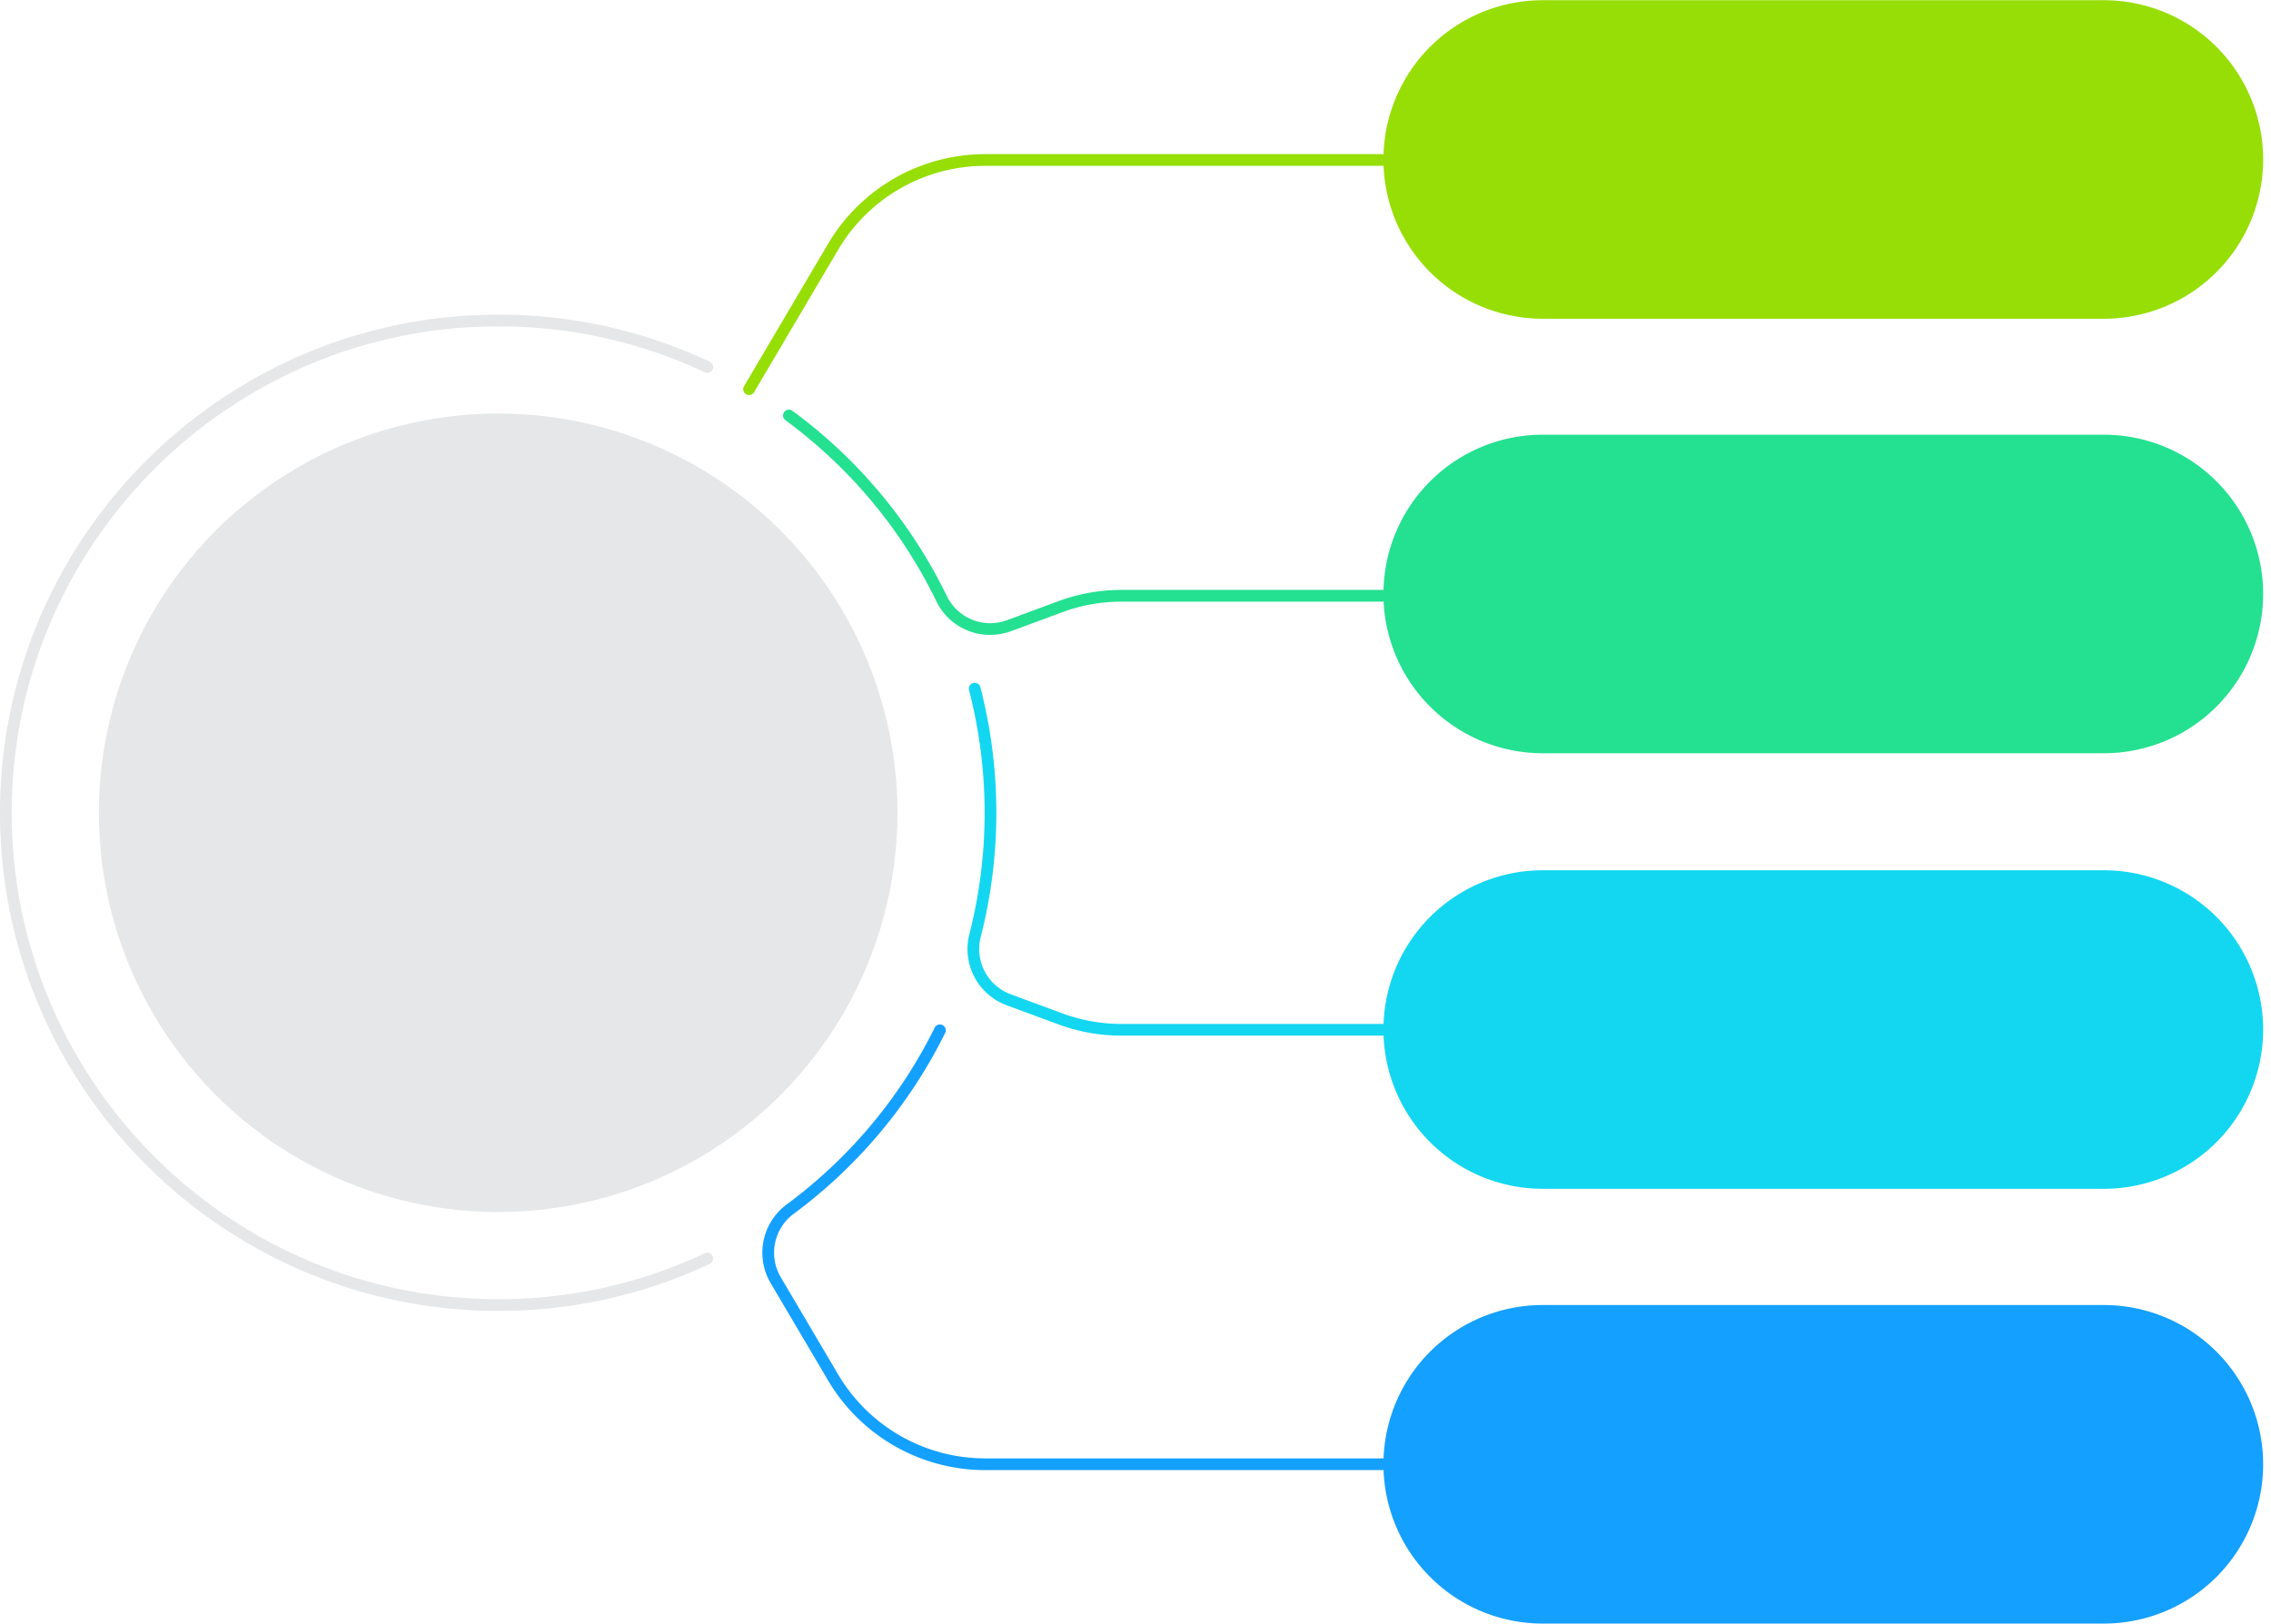
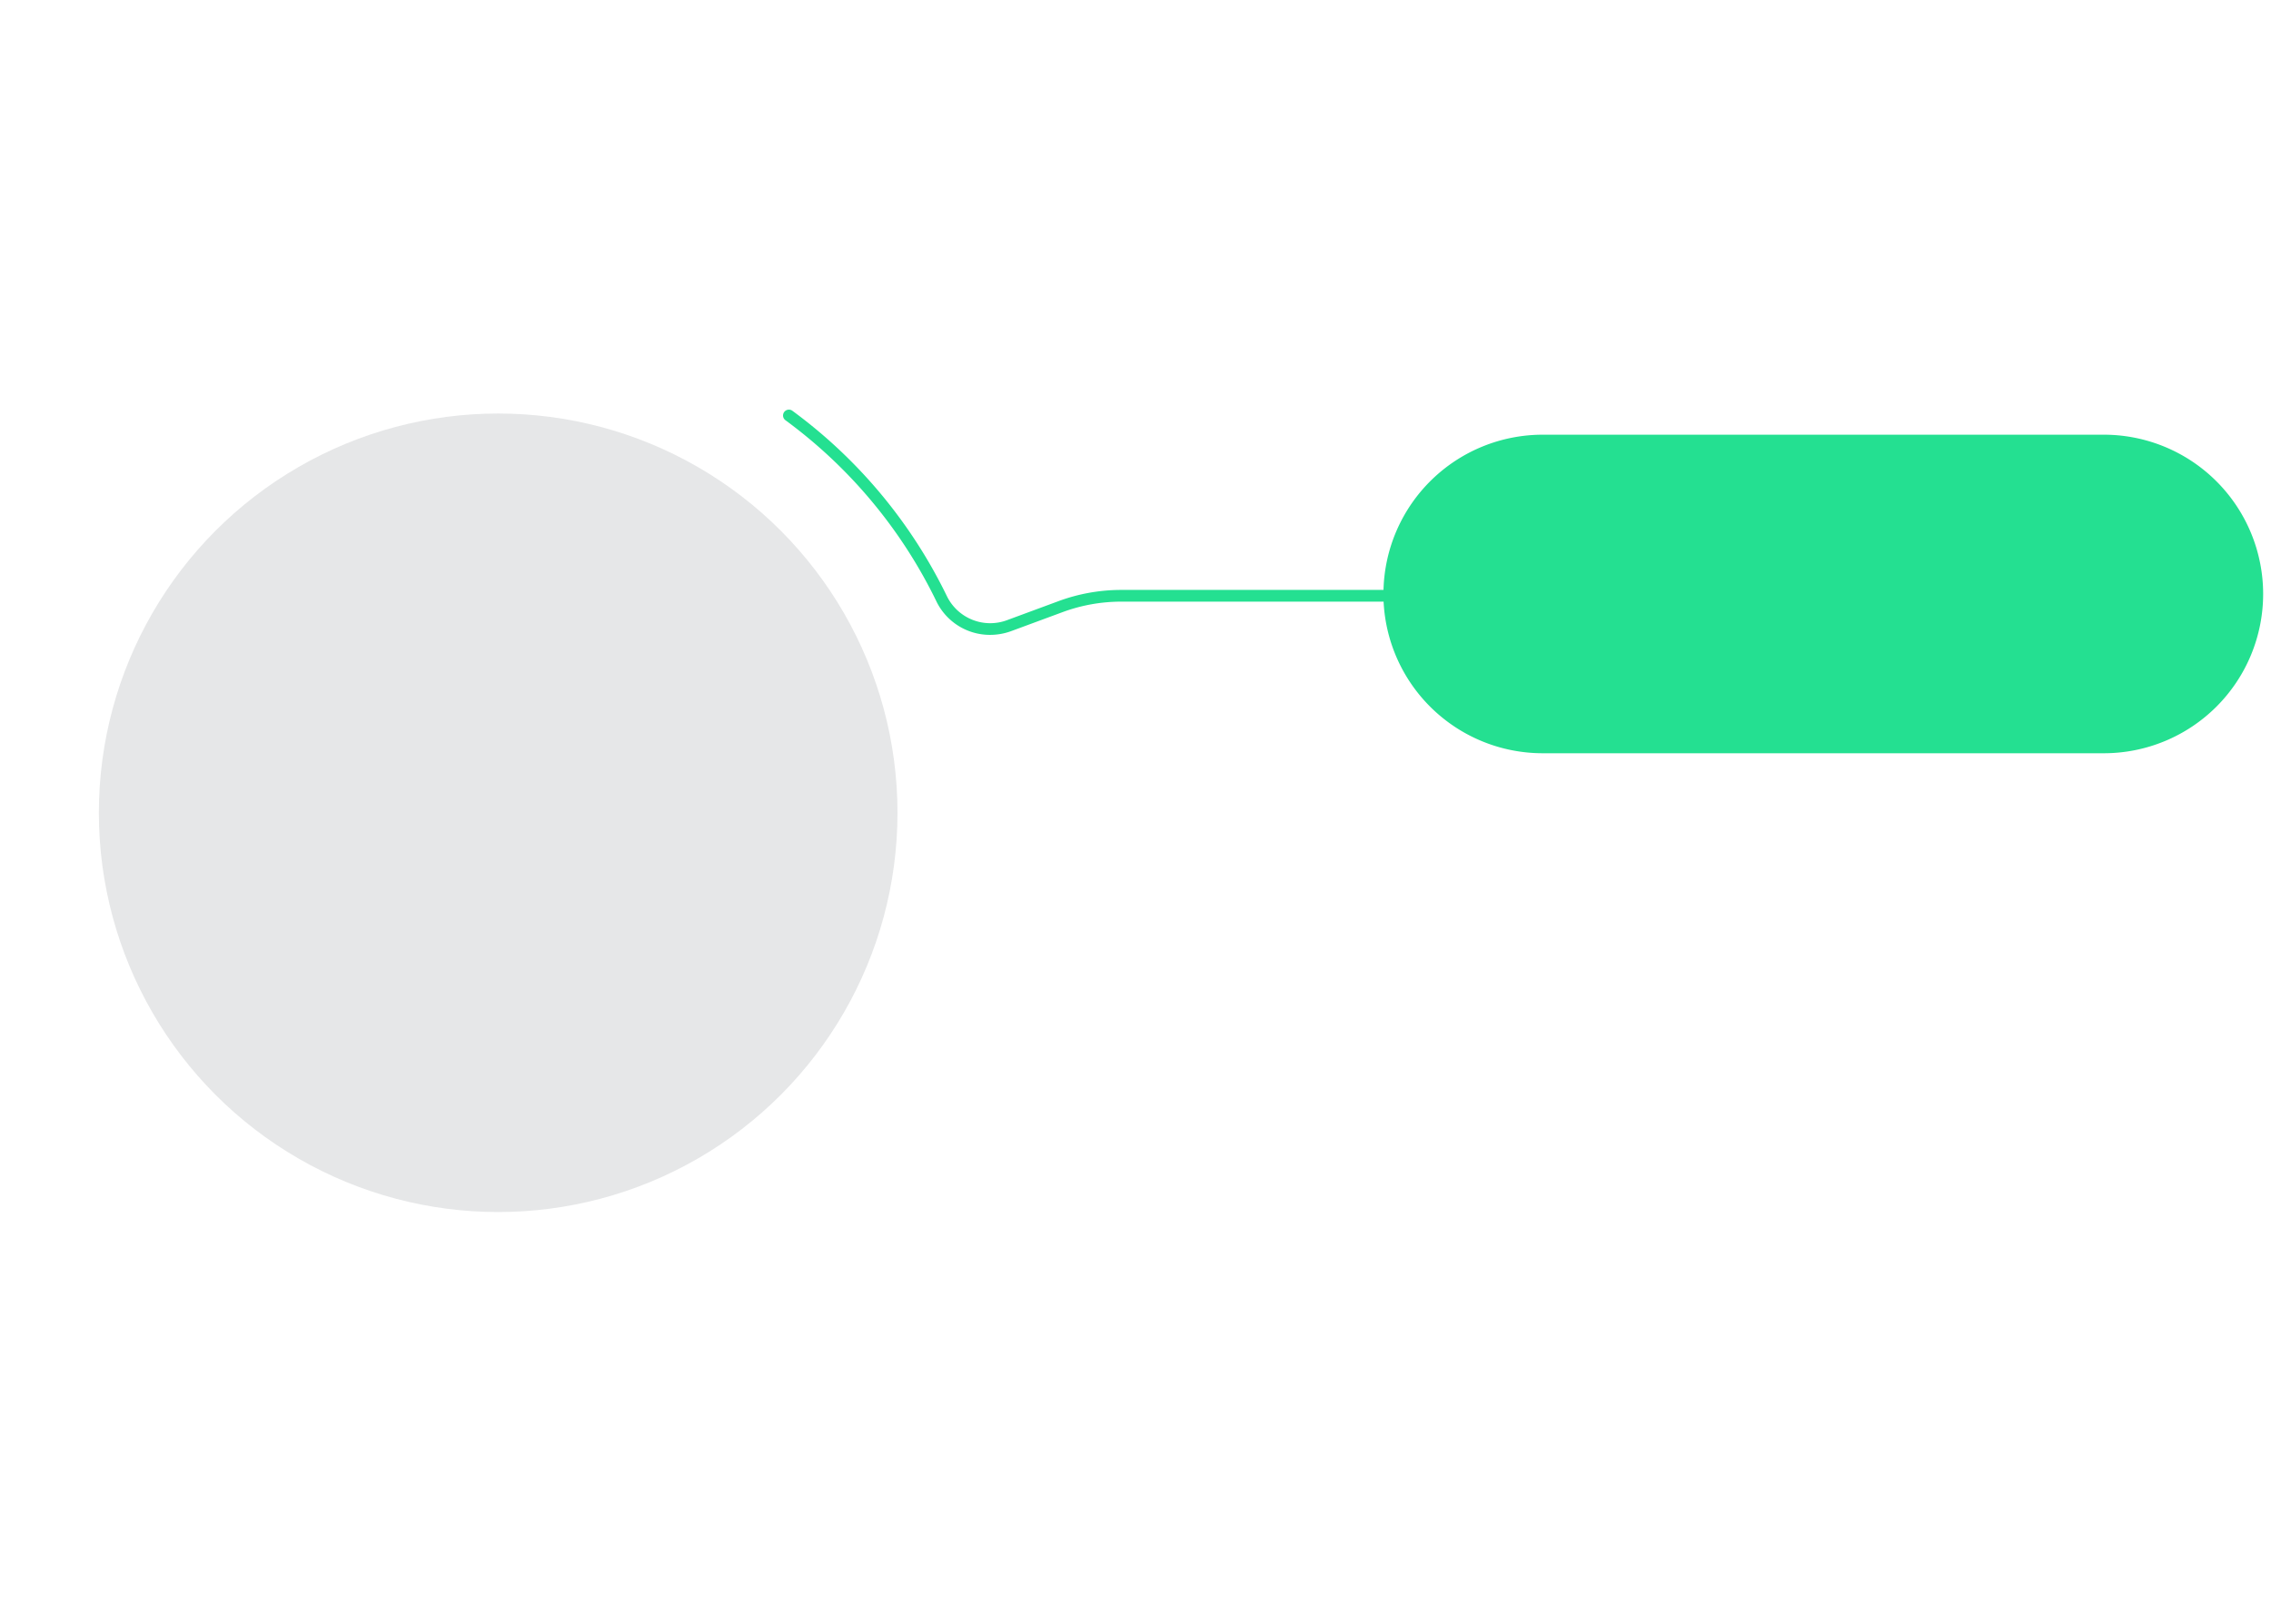
<svg xmlns="http://www.w3.org/2000/svg" height="800.3" preserveAspectRatio="xMidYMid meet" version="1.0" viewBox="0.0 -0.1 1119.0 800.3" width="1119.0" zoomAndPan="magnify">
  <g id="change1_1">
-     <path d="M245.468,645.907C110.117,645.907,0,535.792,0,400.44S110.117,154.973,245.468,154.973a243.322,243.322,0,0,1,104.289,23.192,2.887,2.887,0,0,1-2.454,5.226A237.596,237.596,0,0,0,245.468,160.747c-132.167,0-239.694,107.526-239.694,239.693S113.302,640.133,245.468,640.133a237.596,237.596,0,0,0,101.835-22.644,2.887,2.887,0,0,1,2.454,5.226A243.322,243.322,0,0,1,245.468,645.907Z" fill="#e6e7e8" />
-   </g>
+     </g>
  <g id="change2_1">
    <path d="M1036.639,214.121H760.142A78.474,78.474,0,0,0,681.701,290.623c-.017-0-.032-.01-.049-.01H552.562a89.333,89.333,0,0,0-31.063,5.555l-25.12,9.285A23.758,23.758,0,0,1,466.564,293.675a247.151,247.151,0,0,0-76.097-91.319,2.887,2.887,0,1,0-3.415,4.655,241.381,241.381,0,0,1,74.315,89.179,29.327,29.327,0,0,0,26.502,16.574,30.297,30.297,0,0,0,10.513-1.895l25.12-9.285a83.571,83.571,0,0,1,29.06-5.197H681.652c.033,0,.061-.018.094-.019a78.488,78.488,0,0,0,78.396,74.733H1036.639a78.49,78.49,0,1,0,0-156.98Z" fill="#24e091" />
  </g>
  <g id="change3_1">
-     <path d="M1036.639,428.767H760.142a78.477,78.477,0,0,0-78.421,75.74c-.024-.001-.044-.014-.068-.014H552.562a83.544,83.544,0,0,1-29.06-5.198l-25.264-9.338a23.781,23.781,0,0,1-15.022-28.202,247.325,247.325,0,0,0-.151-123.216,2.887,2.887,0,0,0-5.589,1.453,241.518,241.518,0,0,1,.147,120.325,29.543,29.543,0,0,0,18.613,35.055l25.264,9.338a89.306,89.306,0,0,0,31.063,5.556H681.652c.027,0,.049-.014.074-.015a78.478,78.478,0,0,0,78.415,75.495H1036.639a78.49,78.49,0,1,0,0-156.98Z" fill="#13d7f0" />
-   </g>
+     </g>
  <g id="change4_1">
-     <path d="M1036.639,0H760.142a78.475,78.475,0,0,0-78.424,75.868c-.023-.001-.042-.013-.065-.013H485.266a89.973,89.973,0,0,0-77.182,44.077l-41.47,70.288a2.886,2.886,0,1,0,4.971,2.934l41.47-70.288A84.179,84.179,0,0,1,485.266,81.629H681.652c.028,0,.051-.015.078-.016a78.48,78.48,0,0,0,78.411,75.367H1036.639A78.49,78.49,0,1,0,1036.639,0Z" fill="#97de06" />
-   </g>
+     </g>
  <g id="change5_1">
-     <path d="M1036.639,643.02H760.142a78.478,78.478,0,0,0-78.417,75.59c-.025-.001-.046-.015-.072-.015H485.266a84.179,84.179,0,0,1-72.21-41.238l-28.241-47.867a23.826,23.826,0,0,1,6.23-31.392A247.314,247.314,0,0,0,465.72,508.931a2.887,2.887,0,0,0-5.179-2.555,241.509,241.509,0,0,1-72.925,87.078,29.584,29.584,0,0,0-7.773,38.973l28.241,47.867a89.973,89.973,0,0,0,77.182,44.077H681.652c.025,0,.046-.014.071-.014A78.476,78.476,0,0,0,760.142,800H1036.639a78.49,78.49,0,1,0,0-156.98Z" fill="#14a0ff" />
-   </g>
+     </g>
  <g id="change1_2">
    <circle cx="245.468" cy="400.44" fill="#e6e7e8" r="196.757" />
  </g>
</svg>